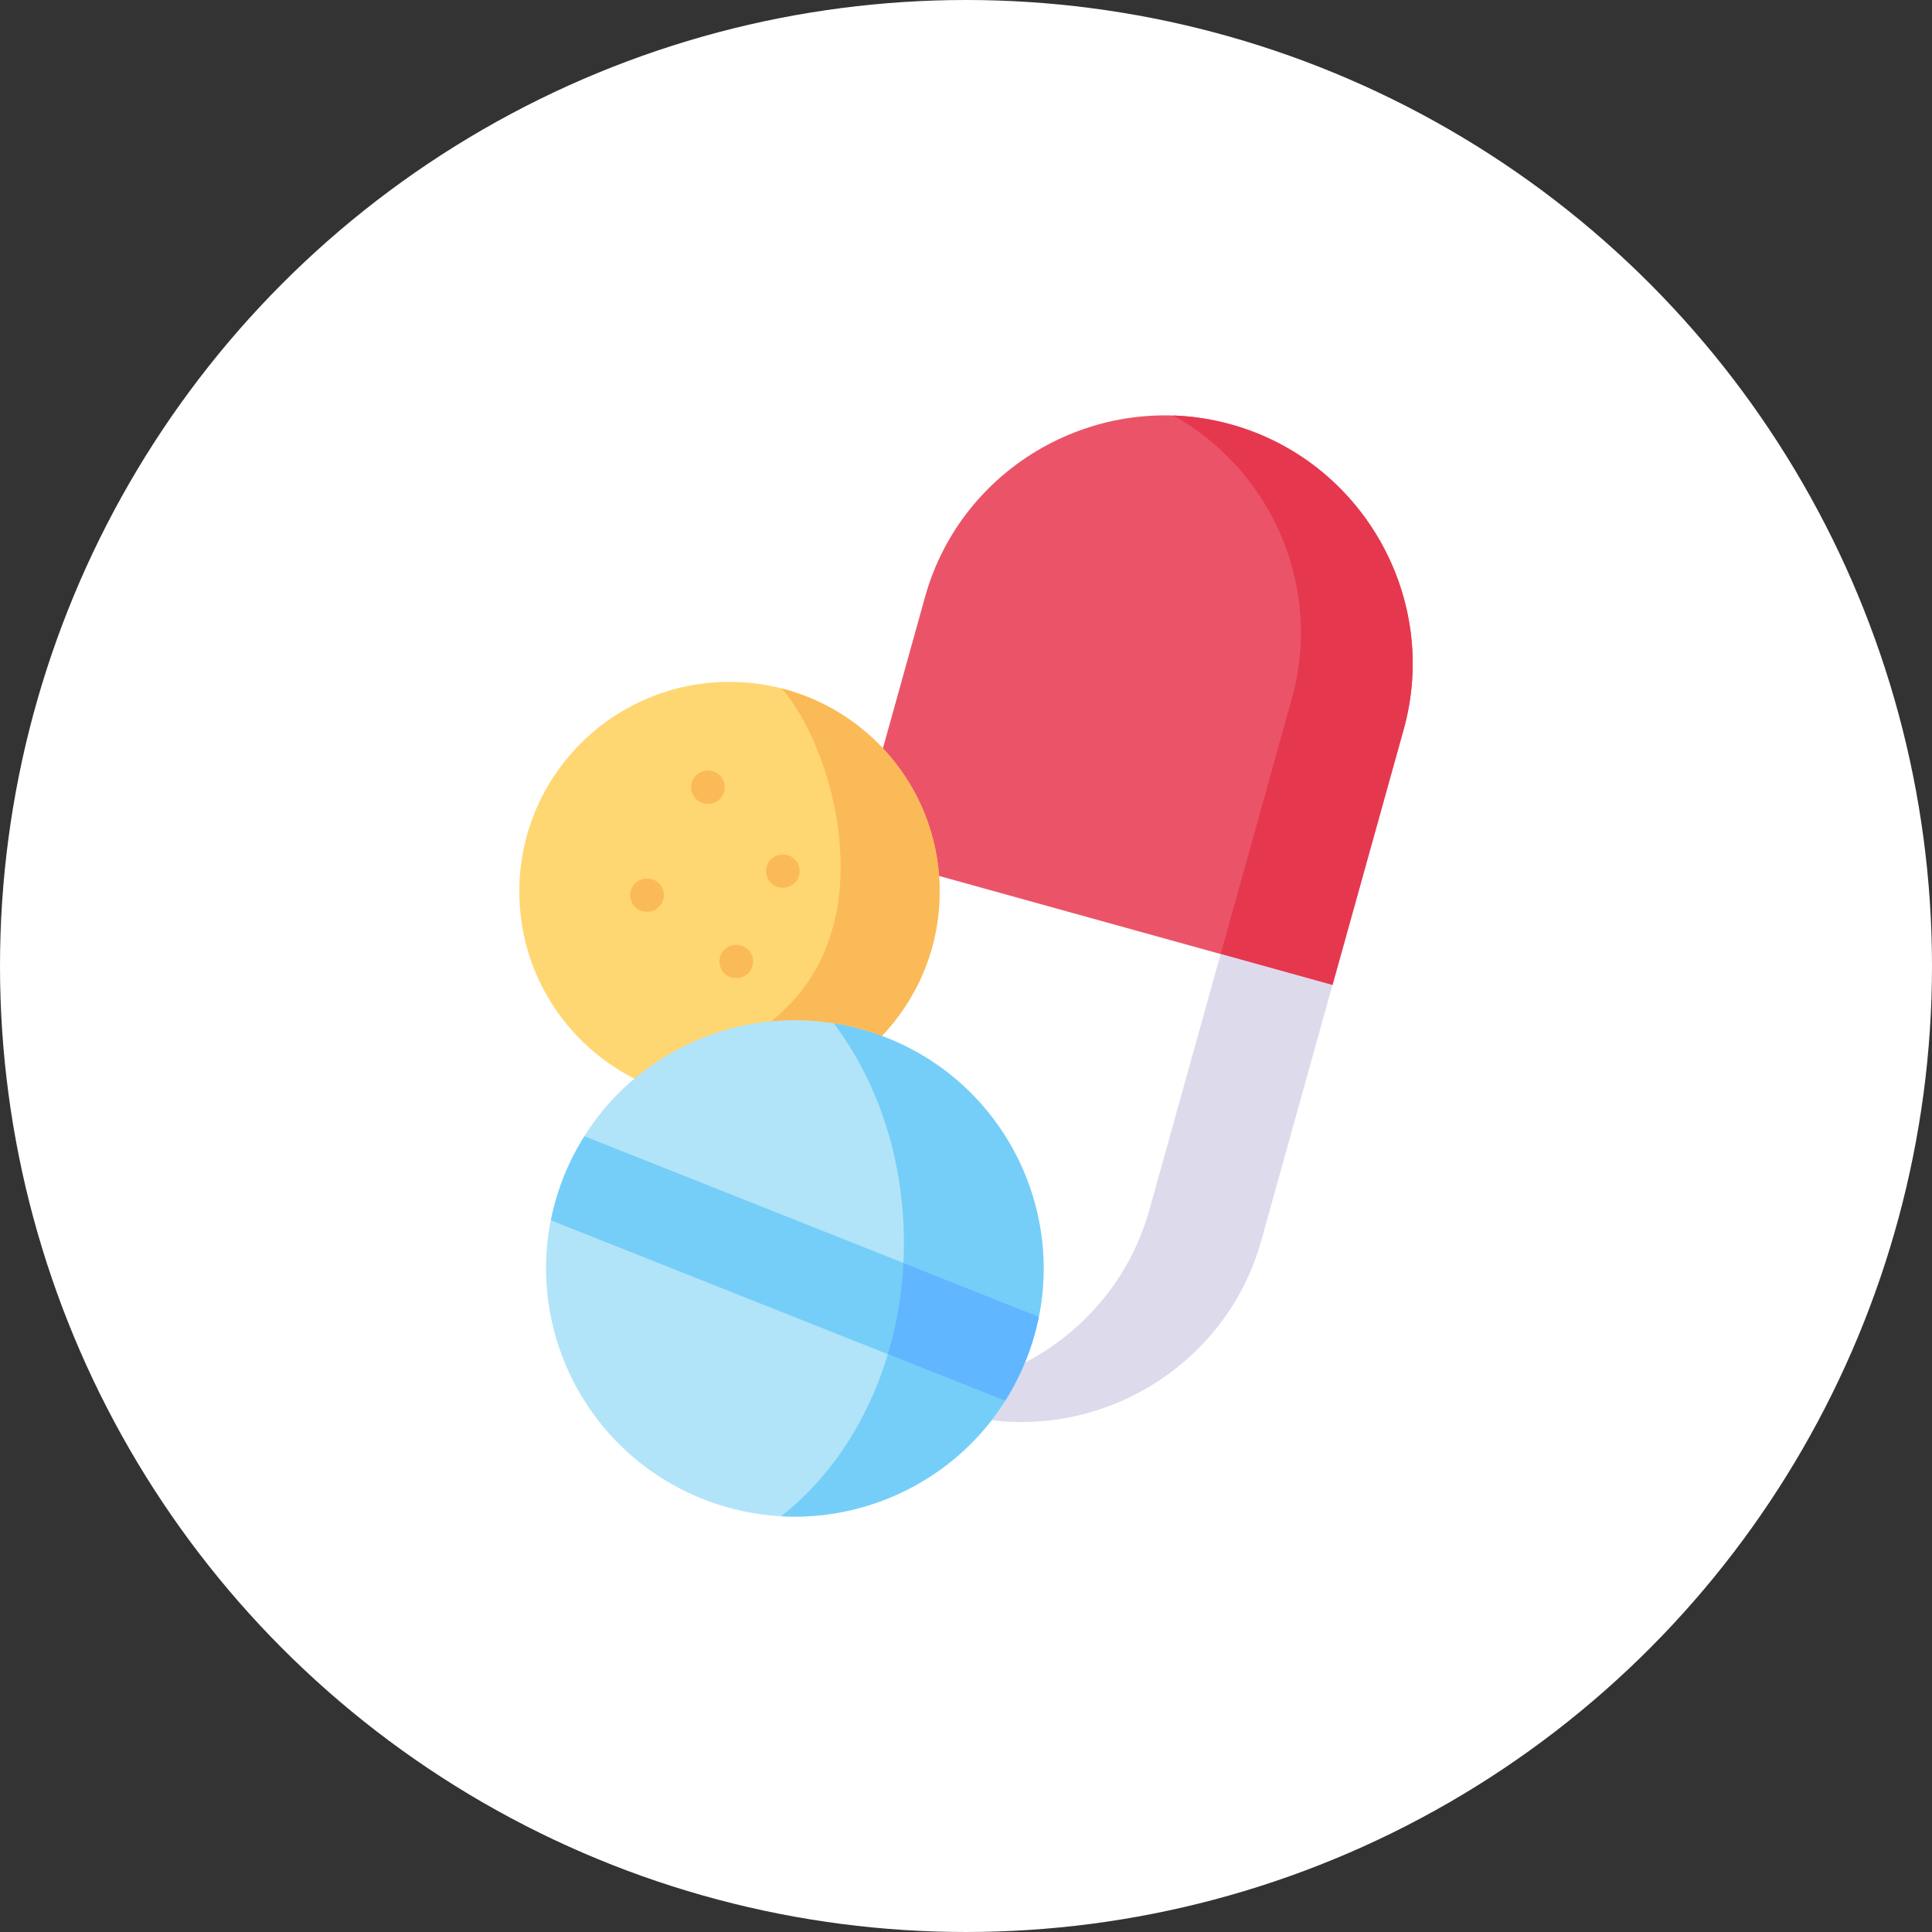
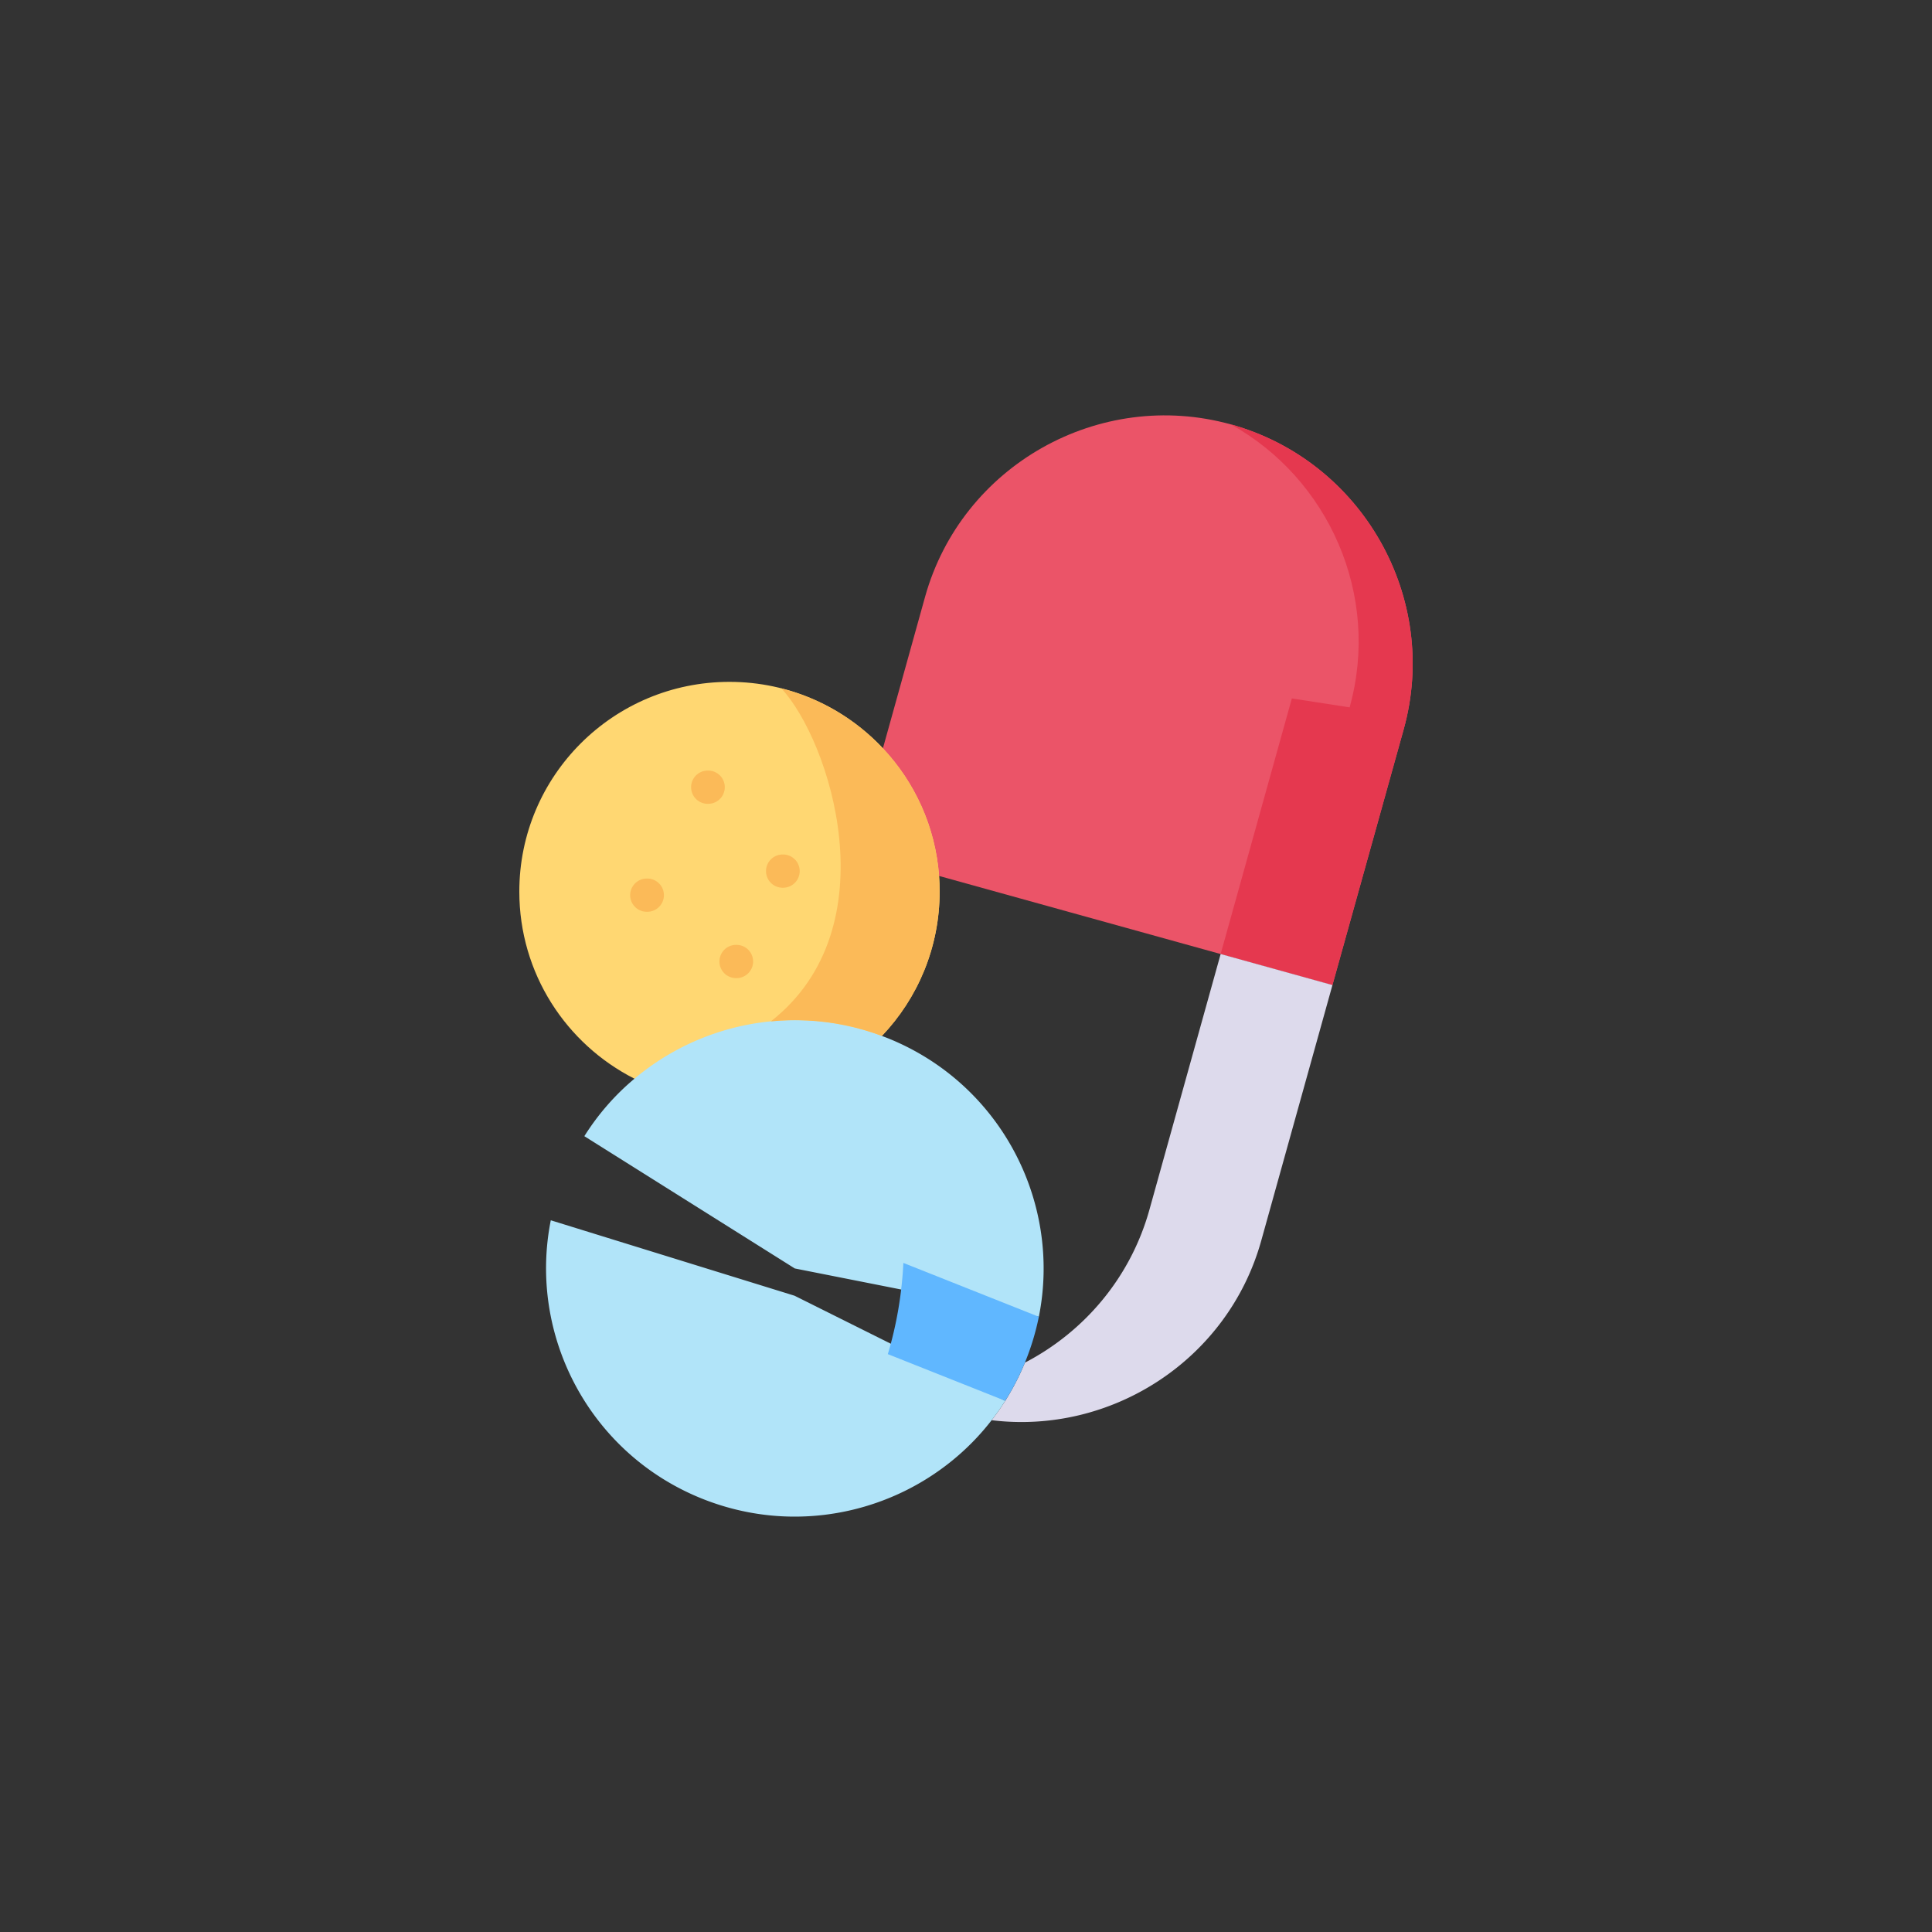
<svg xmlns="http://www.w3.org/2000/svg" width="512" height="512" x="0" y="0" viewBox="0 0 496.993 496.993" style="enable-background:new 0 0 512 512" xml:space="preserve" class="">
  <rect x="0" y="0" width="496.993" height="496.993" fill="#333333" stroke="none" />
-   <circle r="248.496" cx="248.496" cy="248.496" fill="#ffffff" />
  <g transform="matrix(0.57,0,0,0.57,106.854,106.853)">
    <path fill="#eb5468" fill-rule="evenodd" d="m236.343 207.857 58.666 16.271 118.867 32.967 32.132-115.343c16.506-59.245-18.58-121.21-77.957-137.68-59.405-16.469-121.48 18.51-138.015 77.783l-19.035 68.401c0 41.784 11.08 53.661 25.342 57.601z" clip-rule="evenodd" opacity="1" data-original="#eb5468" class="" />
-     <path fill="#e5384f" fill-rule="evenodd" d="M395.551 127.75 363.42 243.092l50.456 14.003 32.132-115.343c16.506-59.245-18.58-121.21-77.957-137.68a112.611 112.611 0 0 0-26.08-4.025c44.148 24.549 67.672 77.104 53.58 127.703z" clip-rule="evenodd" opacity="1" data-original="#e5384f" class="" />
+     <path fill="#e5384f" fill-rule="evenodd" d="M395.551 127.75 363.42 243.092l50.456 14.003 32.132-115.343c16.506-59.245-18.58-121.21-77.957-137.68c44.148 24.549 67.672 77.104 53.58 127.703z" clip-rule="evenodd" opacity="1" data-original="#e5384f" class="" />
    <path fill="#dddaec" fill-rule="evenodd" d="m413.876 257.096-50.456-14.003-32.132 115.343c-8.608 30.926-29.631 55.248-56.223 69.081a110.396 110.396 0 0 1-8.864 17.206 104.91 104.91 0 0 1-6.137 8.759c54.064 6.605 106.679-27.213 121.679-81.043z" clip-rule="evenodd" opacity="1" data-original="#dddaec" class="" />
    <path fill="#ffd772" fill-rule="evenodd" d="M141.738 120.266c-52.388 0-94.832 42.378-94.832 94.65 0 36.879 21.109 68.797 51.962 84.445 35.313 15.704 78.695 15.307 111.679-19.304 16.137-16.951 26.052-39.912 26.052-65.141 0-2.381-.085-4.734-.256-7.058-1.648-22.224-10.966-42.293-25.342-57.6-17.301-18.455-41.933-29.992-69.263-29.992z" clip-rule="evenodd" opacity="1" data-original="#ffd772" />
    <path fill="#b1e4f9" fill-rule="evenodd" d="m171.227 384.996 110.145 21.799c10.398-51.988-17.472-105.563-68.61-125.888l-2.216-.85c-11.108-4.139-22.501-6.435-33.779-6.973-28.495-1.417-56.365 8.164-77.9 26.277-8.722 7.285-16.364 15.988-22.614 25.937zM266.201 444.722l-95.088-47.424-110.002-34.044c-10.341 51.931 17.529 105.478 68.61 125.774 13.58 5.386 27.614 7.965 41.393 7.965h.199c34.461-.028 67.473-16.016 88.752-43.512a104.9 104.9 0 0 0 6.136-8.759z" clip-rule="evenodd" opacity="1" data-original="#b1e4f9" />
    <path fill="#fbba58" fill-rule="evenodd" d="M165.119 123.186c21.734 23.188 49.632 107.746-4.688 150.294 5.398-.539 10.853-.68 16.336-.397 11.279.539 22.671 2.835 33.779 6.973 16.137-16.951 26.052-39.912 26.052-65.141 0-2.381-.085-4.734-.256-7.058-1.648-22.224-10.966-42.293-25.342-57.6-12.215-13.011-28.039-22.564-45.881-27.071z" clip-rule="evenodd" opacity="1" data-original="#fbba58" />
-     <path fill="#75cef8" fill-rule="evenodd" d="m266.201 444.722-52.984-21.062a158.5 158.5 0 0 1-3.551 10.545c-9.631 25.739-25.228 47.509-44.632 62.618 2.017.113 4.063.17 6.08.17h.199c34.461-.028 67.473-16.016 88.752-43.512a104.9 104.9 0 0 0 6.136-8.759zM220.234 382.501l61.138 24.293c10.398-51.988-17.472-105.563-68.61-125.888l-2.216-.85a110.395 110.395 0 0 0-21.79-5.726 143.684 143.684 0 0 1 10.455 15.902c13.409 23.613 21.251 52.3 21.251 83.226 0 3.034-.057 6.038-.228 9.043z" clip-rule="evenodd" opacity="1" data-original="#75cef8" class="" />
-     <path fill="#75cef8" fill-rule="evenodd" d="m281.372 406.794-118.27-46.999-86.849-34.498a112.095 112.095 0 0 0-9.29 18.227 114.936 114.936 0 0 0-5.852 19.729l126.083 50.089 79.008 31.38a110.91 110.91 0 0 0 9.318-18.312 113.742 113.742 0 0 0 5.852-19.616z" clip-rule="evenodd" opacity="1" data-original="#75cef8" class="" />
    <path fill="#60b7ff" fill-rule="evenodd" d="m213.217 423.661 52.984 21.062a110.91 110.91 0 0 0 9.318-18.312 113.742 113.742 0 0 0 5.852-19.616l-61.138-24.293c-.709 14.371-3.124 28.204-7.016 41.159z" clip-rule="evenodd" opacity="1" data-original="#60b7ff" class="" />
    <path fill="#fbba58" d="M165.943 213.175h-.199a7.5 7.5 0 0 1 0-15h.199a7.5 7.5 0 0 1 0 15zM144.92 253.965h-.199a7.5 7.5 0 0 1 0-15h.199a7.5 7.5 0 0 1 0 15zM104.663 224.031h-.228a7.5 7.5 0 0 1 0-15h.228a7.5 7.5 0 0 1 0 15zM132.135 175.304h-.199a7.5 7.5 0 0 1 0-15h.199a7.5 7.5 0 0 1 0 15z" opacity="1" data-original="#fbba58" />
  </g>
</svg>